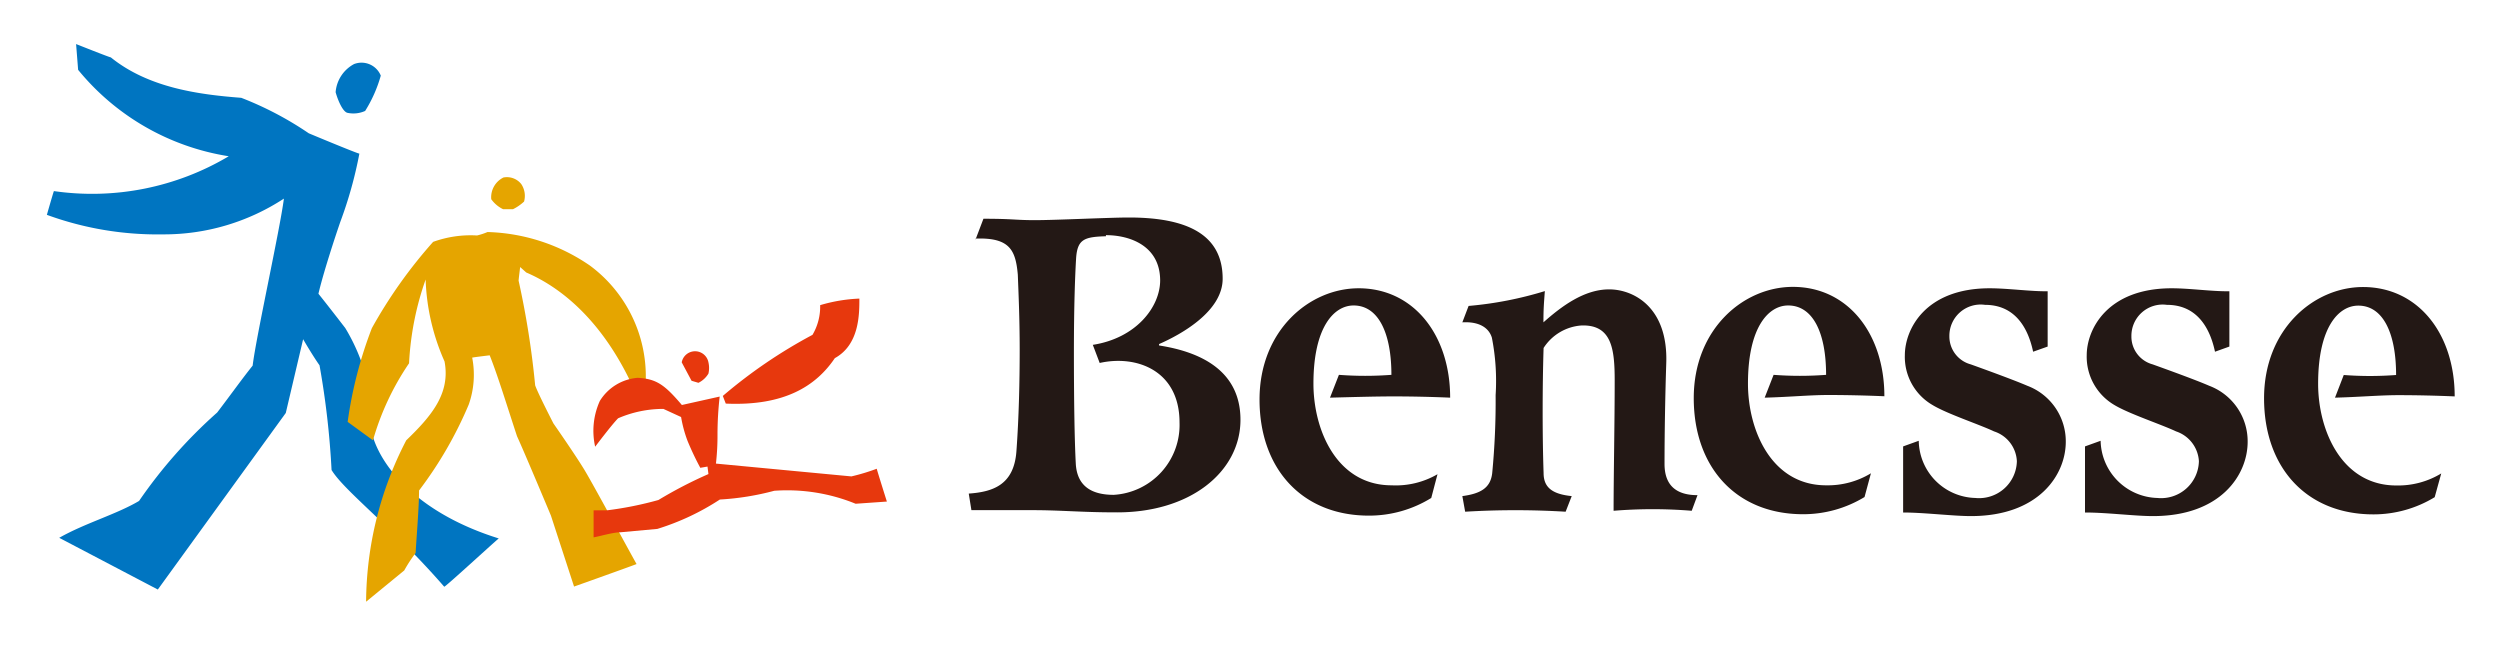
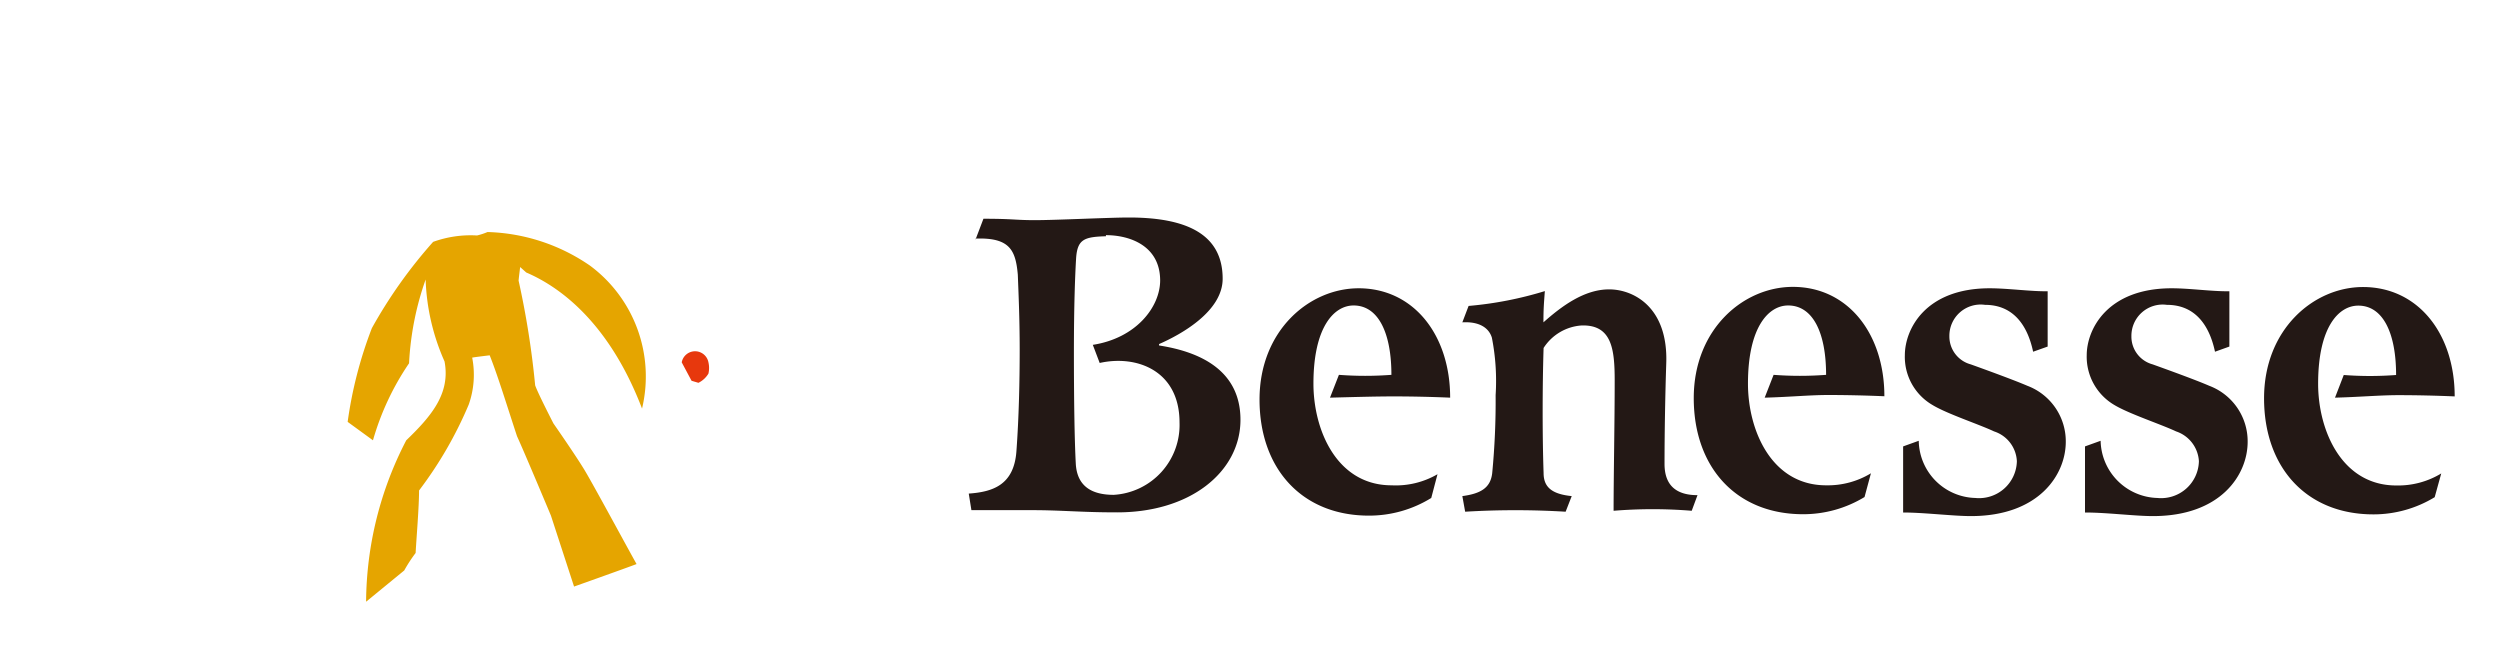
<svg xmlns="http://www.w3.org/2000/svg" id="文字" viewBox="0 0 160 42">
  <defs>
    <style>.cls-1{fill:#0075c1;}.cls-2{fill:#e5a500;}.cls-3{fill:#e7380d;}.cls-4{fill:#231815;fill-rule:evenodd;}</style>
  </defs>
-   <path class="cls-1" d="M15.44,6.26a21.41,21.41,0,0,1,4.32,2.27C21,9.05,23,9.87,23,9.83a26.75,26.75,0,0,1-1.22,4.37c-.37,1.07-1.1,3.31-1.4,4.6C21,19.57,22.1,21,22.1,21a12.07,12.07,0,0,1,1.73,6.84c.64,2.21,3.09,5.06,8.09,6.62-.38.31-3.44,3.13-3.49,3.09-3.3-3.8-6.39-6.12-7.21-7.47a53.87,53.87,0,0,0-.77-6.7c-.46-.65-1.05-1.67-1.05-1.67l-1.11,4.72L10.1,37.73,3.79,34.42c1.65-.94,3.66-1.5,5.11-2.36a31.13,31.13,0,0,1,5-5.66c.93-1.22,1.55-2.1,2.27-3,.21-1.79,1.75-8.73,2-10.69A14,14,0,0,1,10.44,15,20.63,20.63,0,0,1,3,13.75s.41-1.44.45-1.52A17.1,17.1,0,0,0,14.64,10,15.57,15.57,0,0,1,5,4.47s-.13-1.65-.13-1.65,2.24.89,2.22.85C9.5,5.62,12.71,6.05,15.44,6.26Z" />
-   <path class="cls-1" d="M21.48,5.9a2.24,2.24,0,0,1,1.18-1.8,1.33,1.33,0,0,1,1.71.74,8.66,8.66,0,0,1-1,2.26,1.83,1.83,0,0,1-1.14.12C21.93,7.14,21.62,6.41,21.48,5.9Z" />
-   <path class="cls-2" d="M31.44,12.75a1.41,1.41,0,0,1,.78-1.39,1.17,1.17,0,0,1,1.14.42,1.35,1.35,0,0,1,.18,1.12,3,3,0,0,1-.71.49H32.2A2,2,0,0,1,31.44,12.75Z" />
  <path class="cls-2" d="M27.72,15.48a7.05,7.05,0,0,1,2.81-.41,3.92,3.92,0,0,0,.67-.22A12.14,12.14,0,0,1,37.76,17a8.83,8.83,0,0,1,3.33,9.15c-2-5.23-5-7.68-7.41-8.71l-.39-.35s-.09.72-.1.87a55.36,55.36,0,0,1,1.06,6.7c.17.5,1.17,2.44,1.17,2.44s1.43,2.05,2,3,2.49,4.51,3.32,6c-.82.31-4,1.44-4,1.44L35.26,33s-1.7-4.06-2.17-5.08c-.63-1.91-1.22-3.85-1.75-5.18,0,0-1.1.13-1.12.15a5.72,5.72,0,0,1-.22,3,25.4,25.4,0,0,1-3.18,5.5c0,1.07-.17,3.06-.22,4a9.57,9.57,0,0,0-.73,1.12l-2.44,2A22.68,22.68,0,0,1,26,28.18c1.61-1.55,2.84-3,2.45-5.05a14,14,0,0,1-1.21-5.24,18.86,18.86,0,0,0-1.06,5.36,17.08,17.08,0,0,0-2.31,4.93L22.25,27a26.79,26.79,0,0,1,1.55-6A30.71,30.71,0,0,1,27.72,15.48Z" />
-   <path class="cls-3" d="M46.45,25.83l-.19-.49A32,32,0,0,1,52,21.43a3.55,3.55,0,0,0,.49-1.9A10.17,10.17,0,0,1,55,19.11c0,1,0,2.95-1.57,3.81C52.25,24.67,50.24,26,46.45,25.83Z" />
-   <path class="cls-3" d="M43.64,25.92l2.42-.54a21.54,21.54,0,0,0-.14,2.42,15.88,15.88,0,0,1-.1,1.87l8.67.82A13.12,13.12,0,0,0,56.11,30c.14.49.65,2.1.65,2.1l-2,.14a11.58,11.58,0,0,0-5.21-.83,17.11,17.11,0,0,1-3.48.56,15.77,15.77,0,0,1-4,1.88l-2.41.22c-.43,0-1.34.27-1.67.32,0-.71,0-1.73,0-1.73s.41,0,.87,0A22.48,22.48,0,0,0,42.14,32a27.65,27.65,0,0,1,3.2-1.66l-.06-.48-.46.08A18.33,18.33,0,0,1,44,28.21a8.16,8.16,0,0,1-.41-1.52l-1.13-.52a7.27,7.27,0,0,0-2.9.6c-.41.41-1.47,1.82-1.47,1.82a4.64,4.64,0,0,1,.3-2.93,3.13,3.13,0,0,1,2.43-1.48C42,24.25,42.52,24.6,43.64,25.92Z" />
  <path class="cls-3" d="M44.7,24.5l-.44-.13-.63-1.18a.87.87,0,0,1,1.71,0,1.62,1.62,0,0,1,0,.72A1.53,1.53,0,0,1,44.7,24.5Z" />
  <path class="cls-4" d="M85.12,25.45s.57-1.46.57-1.46a22.24,22.24,0,0,0,3.36,0c0-2.69-.84-4.44-2.42-4.44-1.25,0-2.57,1.38-2.57,5,0,3,1.51,6.51,5,6.51A5.31,5.31,0,0,0,92,30.35l-.4,1.52A7.56,7.56,0,0,1,87.61,33c-4.28,0-7-3-7-7.43s3.2-7.12,6.34-7.12c3.53,0,5.86,3,5.86,7-1.15-.05-2.42-.08-3.6-.08S86.67,25.41,85.12,25.45Z" />
  <path class="cls-4" d="M93.59,20.63s.4-1.05.4-1.05a23.43,23.43,0,0,0,4.88-.95c-.06.81-.09,1.12-.09,2,1.18-1.05,2.62-2.11,4.2-2.11s3.79,1.15,3.66,4.74c-.07,2.14-.11,4.52-.11,6.43,0,1.25.62,2,2.11,2,0,0-.37,1-.37,1a30.64,30.64,0,0,0-5,0c0-2.26.07-5.66.07-8.32,0-2-.17-3.6-2.12-3.54a3.14,3.14,0,0,0-2.43,1.44c-.08,2.45-.08,5.76,0,8,0,.87.48,1.35,1.8,1.48l-.39,1a53.09,53.09,0,0,0-6.43,0l-.18-1c1.2-.16,1.8-.54,1.91-1.46a48.06,48.06,0,0,0,.22-5,14.38,14.38,0,0,0-.24-3.68C95.27,20.93,94.6,20.57,93.59,20.63Z" />
  <path class="cls-4" d="M131.05,18.64v3.54l-.93.33c-.39-1.83-1.37-3-3.08-3a2,2,0,0,0-2.28,2,1.85,1.85,0,0,0,1.37,1.81c1,.36,2.76,1,3.62,1.37a3.8,3.8,0,0,1,2.46,3.58c0,2.13-1.74,4.76-6.07,4.76-1.15,0-3-.23-4.34-.23V28.57l1-.36a3.72,3.72,0,0,0,3.62,3.66,2.42,2.42,0,0,0,2.66-2.35,2.11,2.11,0,0,0-1.46-1.91c-1-.47-3-1.12-3.94-1.69a3.56,3.56,0,0,1-1.77-3.18c0-1.67,1.31-4.29,5.43-4.29C128.51,18.45,130,18.66,131.05,18.64Z" />
  <path class="cls-4" d="M112.94,25.45s.57-1.46.57-1.46a22.23,22.23,0,0,0,3.36,0c0-2.69-.84-4.44-2.43-4.44-1.25,0-2.57,1.38-2.57,5,0,3,1.51,6.51,5,6.51a5.31,5.31,0,0,0,2.87-.77l-.41,1.52a7.55,7.55,0,0,1-3.93,1.1c-4.28,0-7-3-7-7.43s3.19-7.12,6.34-7.12c3.53,0,5.86,3,5.86,7-1.16-.05-2.42-.08-3.6-.08S114.5,25.41,112.94,25.45Z" />
  <path class="cls-4" d="M142.68,18.64v3.54l-.92.33c-.39-1.83-1.37-3-3.08-3a2,2,0,0,0-2.27,2,1.84,1.84,0,0,0,1.36,1.81c1,.36,2.77,1,3.62,1.37a3.8,3.8,0,0,1,2.46,3.58c0,2.13-1.73,4.76-6.06,4.76-1.17,0-2.95-.23-4.35-.23V28.57l1-.36a3.74,3.74,0,0,0,3.63,3.66,2.42,2.42,0,0,0,2.66-2.35,2.14,2.14,0,0,0-1.46-1.91c-1-.47-3-1.12-3.95-1.69a3.58,3.58,0,0,1-1.77-3.18c0-1.67,1.32-4.29,5.44-4.29C140.16,18.45,141.6,18.66,142.68,18.64Z" />
  <path class="cls-4" d="M149.44,25.45S150,24,150,24a22.11,22.11,0,0,0,3.35,0c0-2.69-.84-4.44-2.42-4.44-1.26,0-2.57,1.38-2.57,5,0,3,1.52,6.51,5,6.51a5.32,5.32,0,0,0,2.88-.77l-.42,1.52a7.53,7.53,0,0,1-3.92,1.1c-4.29,0-7-3-7-7.43s3.19-7.12,6.33-7.12c3.54,0,5.87,3,5.87,7-1.16-.05-2.42-.08-3.61-.08S151,25.41,149.44,25.45Z" />
  <path class="cls-4" d="M70.78,15.05c1.52,0,3.46.67,3.47,2.89,0,1.71-1.54,3.7-4.31,4.13l.44,1.16c2.36-.53,5.11.48,5.11,3.81a4.48,4.48,0,0,1-4.21,4.63c-1.36,0-2.35-.51-2.43-2s-.12-4.06-.12-7.13.08-5,.14-6c.08-1.23.52-1.38,1.91-1.42m-8.35.22L62.94,14c1.92,0,2,.09,3.31.09s4.76-.17,6-.17c3.73,0,6,1.09,6,3.92,0,2.09-2.67,3.57-4.07,4.18v.09c2.66.41,5.21,1.61,5.21,4.76,0,3.31-3.22,6-8.1,5.92-2,0-3.43-.14-5.18-.14s-3.94,0-3.94,0L62,31.59c1.5-.11,2.89-.52,3.05-2.7s.21-4.51.21-6.53-.08-3.7-.12-4.78C65,16,64.62,15.19,62.43,15.27Z" />
</svg>